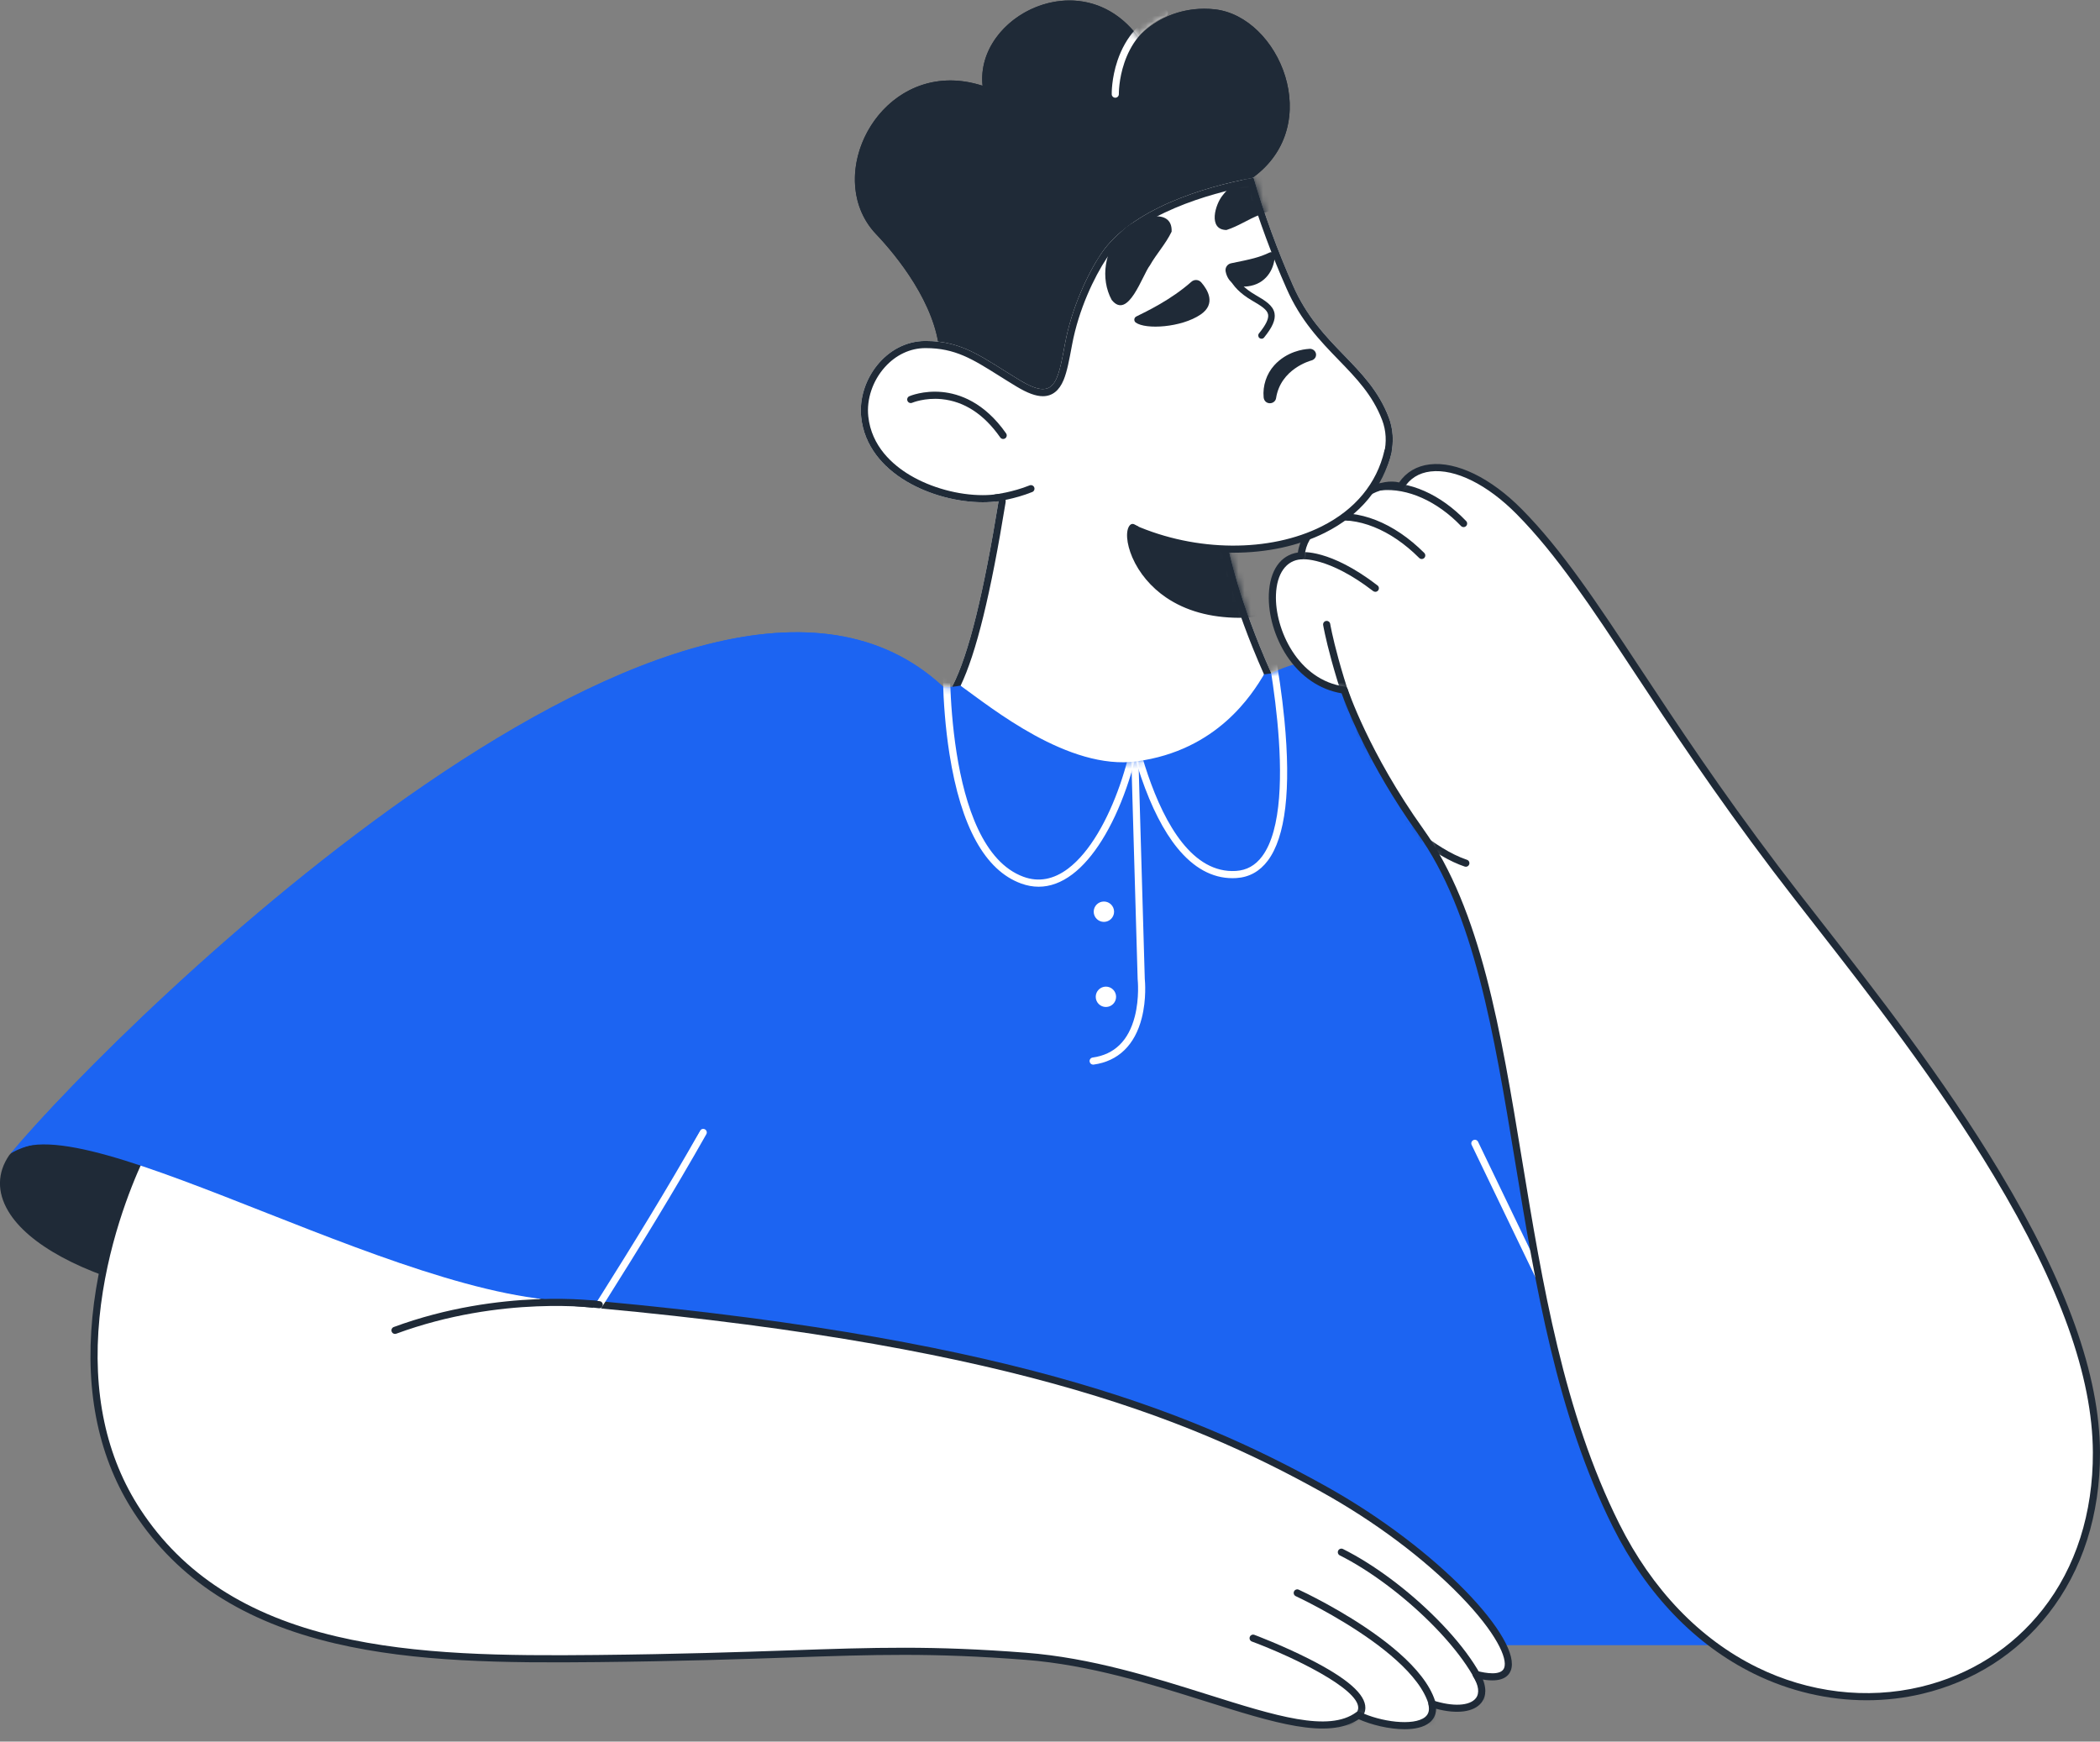
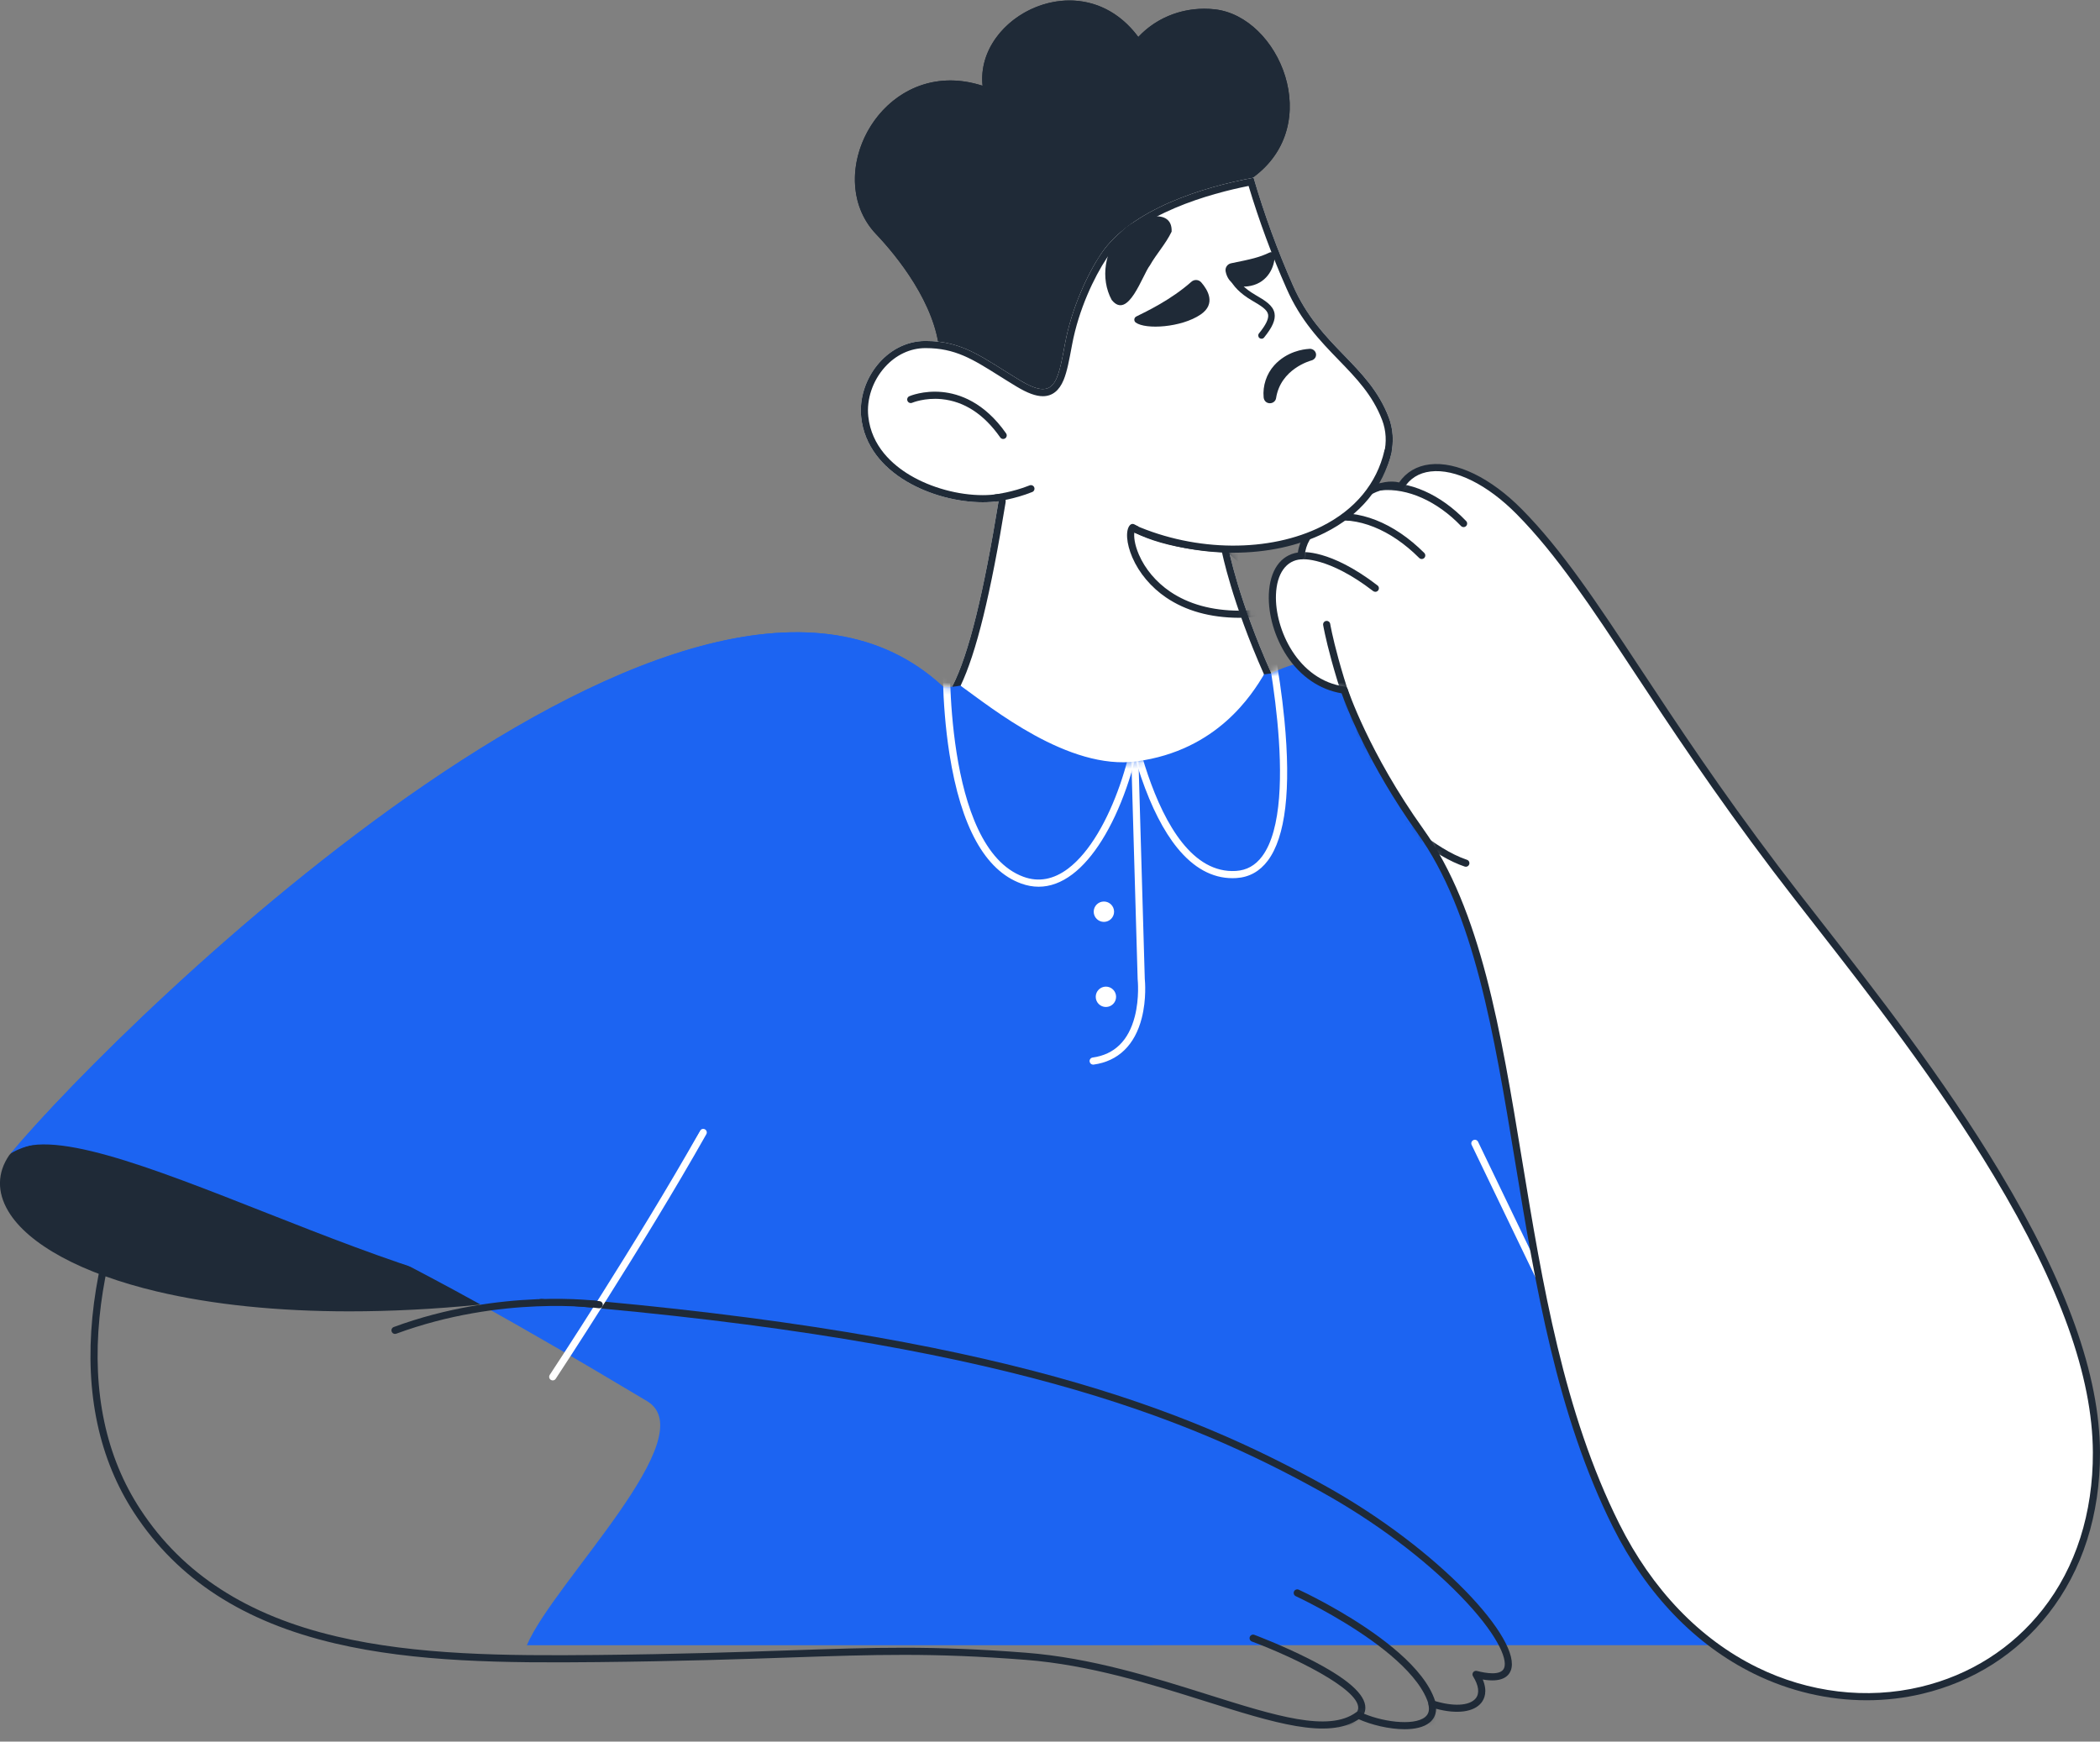
<svg xmlns="http://www.w3.org/2000/svg" width="340" height="282" viewBox="0 0 340 282" fill="none">
  <rect x="0" y="0" width="340" height="282" fill="#808080" stroke="none" />
  <g clip-path="url(#clip0_567_5254)">
    <path d="M77.444 210.692C54.932 199.833 12.047 175.483 1.962 187.385C-6.111 199.163 21.368 216.2 77.444 210.692Z" fill="#1F2A37" />
    <path d="M56.595 212.333C44.969 212.333 34.399 211.252 25.379 209.111C13.287 206.242 4.519 201.494 1.323 196.087C-0.503 193 -0.446 189.877 1.486 187.058C1.498 187.042 1.51 187.026 1.522 187.011C10.477 176.444 43.204 192.896 67.1 204.91C70.916 206.828 74.521 208.641 77.695 210.172C77.928 210.284 78.058 210.538 78.013 210.793C77.968 211.048 77.758 211.241 77.501 211.266C70.251 211.979 63.25 212.333 56.595 212.333ZM2.422 187.735C0.778 190.152 0.741 192.836 2.316 195.5C5.354 200.639 13.858 205.19 25.646 207.988C39.219 211.21 56.362 212.008 75.339 210.31C72.635 208.985 69.678 207.498 66.581 205.942C55.13 200.184 40.877 193.019 28.695 188.712C22.142 186.395 16.67 185.084 12.432 184.816C7.701 184.517 4.334 185.499 2.422 187.735Z" fill="#1F2A37" />
    <path d="M196.674 1.51C192.06 1 187.465 2.593 184.296 5.984C175.212 -6.249 157.877 2.573 159.082 13.886C143.112 8.713 132.64 28.245 141.857 37.928C145.24 41.483 151.489 49.205 152.109 57.036C159.237 57.66 176.005 68.654 176.005 68.654C176.005 68.654 193.511 35.588 202.888 28.724C214.595 20.155 207.08 2.66 196.674 1.51Z" fill="#1F2A37" />
    <path d="M173.147 0.078L173.148 1.233C175.969 1.233 180.031 2.177 183.369 6.672C183.573 6.947 183.889 7.117 184.23 7.137C184.252 7.138 184.274 7.139 184.296 7.139C184.614 7.139 184.92 7.007 185.139 6.772C187.634 4.102 191.222 2.571 194.984 2.571C195.503 2.571 196.029 2.6 196.547 2.657C198.872 2.914 201.13 4.094 203.076 6.069C204.97 7.991 206.412 10.543 207.136 13.255C207.846 15.913 207.841 18.593 207.122 21.005C206.316 23.711 204.662 25.994 202.205 27.792C193.595 34.095 178.769 61.08 175.577 67.005C171.906 64.669 159.795 57.202 153.162 56.015C152.084 47.786 145.537 40.12 142.693 37.132C139.352 33.622 138.626 28.295 140.798 23.229C141.91 20.635 143.658 18.416 145.854 16.811C148.207 15.092 150.977 14.184 153.865 14.184H153.867C155.451 14.184 157.086 14.453 158.726 14.984C158.842 15.022 158.963 15.041 159.082 15.041C159.343 15.041 159.601 14.952 159.809 14.782C160.113 14.536 160.271 14.153 160.23 13.764C159.93 10.949 160.922 8.112 163.024 5.774C165.581 2.931 169.365 1.233 173.147 1.233V0.078ZM173.149 0.078C165.52 0.077 158.289 6.442 159.082 13.886C157.266 13.298 155.52 13.029 153.867 13.029C140.983 13.028 133.688 29.346 141.857 37.928C145.24 41.483 151.489 49.205 152.109 57.036C159.236 57.66 176.004 68.654 176.004 68.654C176.004 68.654 193.511 35.588 202.887 28.723C214.594 20.154 207.079 2.659 196.673 1.51C196.109 1.447 195.545 1.416 194.984 1.416C190.957 1.416 187.077 3.007 184.295 5.984C181.188 1.8 177.114 0.079 173.149 0.078Z" fill="#1F2A37" />
    <path d="M224.846 67.581C226.258 71.275 225.401 75.802 222.079 79.201C213.432 88.047 198.909 88.871 198.909 88.871C198.909 88.871 200.503 97.124 205.827 109.006C205.574 112.962 198.882 123.148 185.268 125.08C170.536 127.171 158.188 116.5 154.158 111.188C156.906 105.875 159.287 95.799 161.675 81.144C154.086 82.304 140.54 77.968 139.431 67.548C138.799 61.604 143.443 55.238 149.791 55.21C155.956 55.183 159.11 57.947 165.155 61.588C170.765 64.968 171.243 62.006 172.444 55.58C173.509 49.876 176.071 44.402 178.22 41.167C183.075 33.853 194.884 30.256 202.962 28.776C204.703 34.728 206.835 40.56 209.346 46.231C213.708 56.204 221.549 58.958 224.846 67.581V67.581Z" fill="white" />
    <path d="M202.153 30.106C203.847 35.744 205.91 41.32 208.289 46.694C210.578 51.93 213.725 55.179 216.769 58.322C219.574 61.218 222.223 63.954 223.767 67.994C223.769 67.999 223.771 68.004 223.773 68.009C225.092 71.477 224.127 75.455 221.254 78.394C216.979 82.766 211.14 85.067 206.994 86.226C202.447 87.498 198.878 87.716 198.844 87.718C198.511 87.737 198.203 87.898 197.998 88.161C197.793 88.424 197.712 88.763 197.775 89.09C197.841 89.429 199.431 97.481 204.648 109.197C204.394 111 202.69 114.145 199.757 116.971C197.044 119.586 192.3 122.917 185.106 123.938C183.907 124.108 182.683 124.194 181.467 124.194C176.017 124.194 170.293 122.434 164.915 119.105C160.682 116.484 157.375 113.328 155.517 111.048C158.056 105.741 160.384 96.251 162.815 81.33C162.874 80.965 162.756 80.594 162.496 80.332C162.278 80.111 161.981 79.99 161.676 79.99C161.618 79.99 161.559 79.994 161.501 80.003C160.764 80.115 159.96 80.173 159.111 80.173C155.135 80.173 150.733 78.965 147.335 76.943C144.538 75.279 141.095 72.277 140.579 67.426C140.282 64.639 141.286 61.656 143.263 59.448C145.034 57.471 147.354 56.376 149.797 56.365L149.88 56.365C154.629 56.365 157.451 58.138 161.724 60.822C162.617 61.383 163.54 61.963 164.56 62.577C166.345 63.653 167.704 64.154 168.836 64.154C170.354 64.154 171.489 63.266 172.208 61.516C172.762 60.166 173.104 58.337 173.536 56.021L173.579 55.792C174.643 50.097 177.171 44.834 179.182 41.806C184.006 34.54 196.162 31.299 202.153 30.106ZM202.963 28.776C194.885 30.256 183.076 33.853 178.22 41.168C176.071 44.402 173.509 49.876 172.444 55.58C171.585 60.176 171.097 62.999 168.836 62.999C167.935 62.999 166.753 62.551 165.155 61.588C159.139 57.965 155.987 55.21 149.88 55.21C149.851 55.21 149.821 55.21 149.791 55.21C143.443 55.238 138.799 61.604 139.431 67.548C140.424 76.875 151.38 81.327 159.11 81.327C160.016 81.327 160.879 81.265 161.676 81.144C159.287 95.799 156.906 105.875 154.158 111.188C157.836 116.036 168.442 125.348 181.467 125.348C182.712 125.348 183.982 125.263 185.268 125.08C198.882 123.148 205.574 112.962 205.827 109.006C200.503 97.124 198.909 88.87 198.909 88.87C198.909 88.87 213.432 88.046 222.079 79.2C225.401 75.802 226.258 71.275 224.846 67.581V67.581C221.549 58.958 213.708 56.204 209.346 46.231C206.836 40.56 204.703 34.728 202.963 28.776Z" fill="#1F2A37" />
    <path d="M179.992 48.571C178.083 45.067 178.888 40.43 181.578 37.552C183.177 35.412 189.896 33.151 189.69 37.509C188.722 39.519 187.242 41.086 186.175 42.972C184.964 44.507 182.664 51.898 179.993 48.571L179.992 48.571Z" fill="#1F2A37" />
    <path d="M183.975 51.244C185.603 50.433 189.555 48.577 192.893 45.623C193.358 45.21 194.069 45.252 194.481 45.716L194.49 45.726C195.551 46.942 196.917 49.208 194.384 50.929C191.271 53.044 185.46 53.4 183.874 52.219C183.622 52.023 183.577 51.659 183.774 51.407C183.828 51.338 183.896 51.282 183.975 51.244Z" fill="#1F2A37" />
    <path d="M205.542 40.891C203.901 41.676 202.593 41.969 199.336 42.627C198.722 42.744 198.319 43.336 198.436 43.95C198.742 45.534 200.001 46.82 202.532 46.276C205.351 45.67 206.386 43.094 206.373 41.411C206.371 41.09 206.109 40.832 205.788 40.834C205.703 40.835 205.619 40.854 205.542 40.891Z" fill="#1F2A37" />
    <mask id="mask0_567_5254" style="mask-type:luminance" maskUnits="userSpaceOnUse" x="139" y="28" width="87" height="106">
      <path d="M224.846 67.581C226.258 71.275 225.401 75.802 222.079 79.201C213.432 88.047 198.909 88.871 198.909 88.871C198.909 88.871 202.702 107.698 205.947 116.775C205.947 116.775 181.986 152.31 152.739 118.915C152.739 118.915 159.484 100.847 161.676 81.144C154.087 82.304 140.54 77.968 139.431 67.548C138.799 61.604 143.444 55.238 149.792 55.21C155.956 55.183 159.11 57.947 165.156 61.588C170.766 64.968 171.244 62.006 172.444 55.58C173.51 49.876 176.071 44.402 178.22 41.167C183.076 33.853 194.885 30.256 202.963 28.776C204.703 34.728 206.836 40.56 209.347 46.231C213.708 56.204 221.55 58.958 224.846 67.581L224.846 67.581Z" fill="white" />
    </mask>
    <g mask="url(#mask0_567_5254)">
-       <path d="M209.703 29.982C206.208 27.372 200.655 28.093 197.998 31.571C196.728 33.063 195.544 37.197 198.565 37.243C200.488 36.633 202.078 35.511 203.904 34.797C205.469 33.866 212.293 32.873 209.703 29.982Z" fill="#1F2A37" />
-     </g>
+       </g>
    <mask id="mask1_567_5254" style="mask-type:luminance" maskUnits="userSpaceOnUse" x="139" y="28" width="87" height="113">
      <path d="M224.846 67.581C226.258 71.275 225.401 75.802 222.079 79.201C213.432 88.047 198.909 88.871 198.909 88.871C198.909 88.871 203.249 107.067 209.379 115.858C209.379 115.858 184.728 162.033 155.48 128.638C155.48 128.638 158.367 102.43 161.675 81.144C154.086 82.304 140.54 77.968 139.431 67.548C138.799 61.604 143.443 55.238 149.791 55.21C155.956 55.183 159.11 57.947 165.155 61.588C170.765 64.968 171.243 62.006 172.444 55.58C173.509 49.876 176.071 44.402 178.22 41.167C183.075 33.853 194.884 30.256 202.962 28.776C204.703 34.728 206.835 40.56 209.346 46.231C213.708 56.204 221.549 58.958 224.846 67.581V67.581Z" fill="white" />
    </mask>
    <g mask="url(#mask1_567_5254)">
-       <path d="M198.909 88.87C198.909 88.87 189.314 88.756 183.377 85.41C181.889 87.003 185.128 99.386 200.606 99.457C212.484 99.513 198.909 88.87 198.909 88.87Z" fill="#1F2A37" />
      <path d="M200.699 100.035C200.667 100.035 200.635 100.035 200.603 100.035C195.949 100.013 191.976 98.907 188.795 96.746C186.365 95.095 184.425 92.793 183.333 90.261C182.351 87.986 182.196 85.828 182.955 85.016C183.137 84.821 183.429 84.776 183.661 84.907C189.402 88.143 198.821 88.292 198.916 88.293C199.042 88.295 199.165 88.338 199.265 88.416C200.067 89.045 207.068 94.654 205.924 97.943C205.435 99.35 203.725 100.035 200.699 100.035ZM183.658 86.217C183.566 86.847 183.663 88.112 184.393 89.804C185.399 92.136 187.193 94.262 189.443 95.791C192.431 97.82 196.188 98.86 200.608 98.88C203.071 98.9 204.53 98.436 204.834 97.564C205.482 95.702 201.478 91.653 198.703 89.444C198.06 89.427 195.95 89.345 193.288 88.967C189.356 88.407 186.121 87.483 183.658 86.217Z" fill="#1F2A37" />
    </g>
    <path d="M204.277 54.849C204.424 54.84 204.561 54.77 204.654 54.656C206.017 52.983 206.54 51.774 206.353 50.737C206.114 49.42 204.777 48.641 203.229 47.739C199.754 45.715 199.736 43.675 199.736 43.655C199.74 43.365 199.51 43.125 199.22 43.116C198.932 43.106 198.689 43.331 198.678 43.62C198.673 43.726 198.618 46.279 202.696 48.654C204.229 49.547 205.17 50.145 205.312 50.926C205.436 51.612 204.953 52.613 203.834 53.986C203.649 54.213 203.683 54.547 203.91 54.731C204.014 54.816 204.146 54.858 204.279 54.849L204.277 54.849Z" fill="#1F2A37" />
    <path d="M162.418 71.08C162.236 71.08 162.057 70.994 161.945 70.833C159.319 67.079 156.128 64.991 152.46 64.629C149.714 64.359 147.705 65.207 147.685 65.215C147.393 65.341 147.053 65.207 146.927 64.915C146.8 64.623 146.934 64.283 147.225 64.156C147.316 64.117 149.484 63.191 152.512 63.475C155.292 63.735 159.35 65.108 162.891 70.172C163.074 70.433 163.01 70.793 162.749 70.976C162.648 71.046 162.533 71.08 162.418 71.08Z" fill="#1F2A37" />
    <path d="M161.186 81.205C160.898 81.205 160.649 80.99 160.614 80.697C160.576 80.38 160.802 80.093 161.118 80.055C161.146 80.051 163.942 79.704 166.695 78.594C166.99 78.475 167.327 78.618 167.446 78.913C167.565 79.209 167.422 79.546 167.127 79.665C164.227 80.835 161.376 81.187 161.256 81.201C161.233 81.204 161.21 81.205 161.186 81.205Z" fill="#1F2A37" />
    <path d="M205.598 64.715C205.579 64.715 205.559 64.713 205.539 64.711C205.299 64.683 205.184 64.491 205.164 64.281C204.981 62.343 205.782 60.592 206.733 59.54C208.924 57.12 211.898 57.083 211.938 57.072C212.17 57.012 212.414 57.127 212.483 57.329C212.552 57.531 212.421 57.744 212.189 57.804C211.971 57.862 206.826 59.274 206.032 64.384C206.002 64.575 205.814 64.715 205.598 64.715Z" fill="#1F2A37" />
    <path d="M205.598 65.292C205.556 65.292 205.514 65.289 205.471 65.284C204.984 65.227 204.638 64.854 204.589 64.335C204.413 62.472 205.055 60.535 206.305 59.153C208.357 56.886 211.05 56.549 211.854 56.499C212.36 56.398 212.868 56.672 213.029 57.142C213.112 57.385 213.091 57.645 212.969 57.873C212.84 58.113 212.609 58.291 212.335 58.363C212.132 58.416 207.339 59.732 206.602 64.472C206.528 64.947 206.106 65.292 205.598 65.292ZM210.237 57.977C209.29 58.276 208.14 58.846 207.162 59.928C206.544 60.61 205.93 61.715 205.761 63.022C206.63 60.303 208.707 58.77 210.237 57.977Z" fill="#1F2A37" />
    <mask id="mask2_567_5254" style="mask-type:luminance" maskUnits="userSpaceOnUse" x="138" y="0" width="71" height="69">
-       <path d="M196.674 1.51C192.06 1 187.465 2.593 184.295 5.984C175.212 -6.249 157.877 2.573 159.082 13.886C143.111 8.713 132.64 28.245 141.857 37.928C145.24 41.483 151.489 49.205 152.109 57.036C159.237 57.66 176.004 68.654 176.004 68.654C176.004 68.654 193.511 35.588 202.887 28.724C214.594 20.155 207.08 2.66 196.674 1.51Z" fill="white" />
-     </mask>
+       </mask>
    <g mask="url(#mask2_567_5254)">
      <path d="M180.571 15.823C180.259 15.823 180.002 15.574 179.994 15.26C179.992 15.157 179.945 12.714 180.931 9.801C182.246 5.913 184.791 3.064 188.291 1.561C188.584 1.436 188.923 1.571 189.049 1.864C189.175 2.157 189.039 2.497 188.746 2.622C181.014 5.942 181.146 15.139 181.148 15.232C181.156 15.55 180.904 15.815 180.585 15.823C180.581 15.823 180.576 15.823 180.571 15.823Z" fill="white" />
    </g>
    <path d="M329.841 217.99C315.643 213.798 278.913 193.259 272.684 217.807C268.837 209.013 285.199 222.973 277.404 231.352C278.329 239.942 278.605 266.381 278.055 266.39L85.303 266.395C89.602 256.206 114.24 232.472 104.724 226.848C87.896 216.902 20.607 175.568 1.741 186.753C19.752 165.171 112.756 73.992 152.693 111.192C152.776 111.257 153.875 111.325 155.496 111.014C160.583 114.646 172.987 124.763 184.018 123.279C197.146 121.513 202.749 112.359 204.665 109.196C205.193 109.11 205.844 109.032 205.844 109.032C229.451 96.716 296.866 130.423 329.841 217.99Z" fill="#1C64F2" />
    <path d="M266.496 243.24C266.281 243.24 266.075 243.12 265.975 242.913L238.267 185.38C238.129 185.093 238.249 184.748 238.537 184.61C238.824 184.471 239.169 184.592 239.307 184.879L267.015 242.412C267.154 242.7 267.033 243.045 266.746 243.183C266.665 243.222 266.58 243.24 266.496 243.24Z" fill="white" />
    <mask id="mask3_567_5254" style="mask-type:luminance" maskUnits="userSpaceOnUse" x="1" y="102" width="329" height="165">
      <path d="M329.841 217.99C315.643 213.798 278.913 193.259 272.684 217.807C268.837 209.013 285.199 222.973 277.404 231.352C278.329 239.942 278.605 266.381 278.055 266.39L85.303 266.395C89.602 256.206 114.24 232.472 104.724 226.848C87.896 216.902 20.607 175.568 1.741 186.753C19.752 165.171 112.756 73.992 152.693 111.192C152.776 111.257 153.875 111.325 155.496 111.014C160.583 114.646 172.987 124.763 184.018 123.279C197.146 121.513 202.749 112.359 204.665 109.196C205.193 109.11 205.844 109.032 205.844 109.032C229.451 96.716 296.866 130.423 329.841 217.99Z" fill="white" />
    </mask>
    <g mask="url(#mask3_567_5254)">
      <path d="M168.164 143.578C167.221 143.578 166.272 143.404 165.318 143.056C159.484 140.928 155.582 133.865 153.72 122.063C152.351 113.383 152.653 105.202 152.656 105.12C152.668 104.801 152.938 104.555 153.255 104.566C153.574 104.578 153.822 104.846 153.809 105.165C153.797 105.485 152.707 137.226 165.713 141.972C168.152 142.861 170.579 142.415 172.927 140.644C180.019 135.296 184.516 119.514 183.971 111.89C183.949 111.572 184.188 111.296 184.506 111.273C184.823 111.249 185.1 111.49 185.123 111.807C185.412 115.856 184.365 121.877 182.391 127.523C180.115 134.031 177.001 139.018 173.622 141.566C171.845 142.906 170.018 143.578 168.164 143.578Z" fill="white" />
    </g>
    <mask id="mask4_567_5254" style="mask-type:luminance" maskUnits="userSpaceOnUse" x="1" y="102" width="329" height="165">
      <path d="M329.841 217.99C315.643 213.798 278.913 193.259 272.684 217.807C268.837 209.013 285.199 222.973 277.404 231.352C278.329 239.942 278.605 266.381 278.055 266.39L85.303 266.395C89.602 256.206 114.24 232.472 104.724 226.848C87.896 216.902 20.607 175.568 1.741 186.753C19.752 165.171 112.756 73.992 152.693 111.192C152.776 111.257 153.875 111.325 155.496 111.014C160.583 114.646 172.987 124.763 184.018 123.279C197.146 121.513 202.749 112.359 204.665 109.196C205.193 109.11 205.844 109.032 205.844 109.032C229.451 96.716 296.866 130.423 329.841 217.99Z" fill="white" />
    </mask>
    <g mask="url(#mask4_567_5254)">
      <path d="M199.551 142.194C196.256 142.194 193.244 140.54 190.591 137.27C188.392 134.56 186.431 130.727 184.763 125.879C181.94 117.676 180.906 109.251 180.896 109.166C180.858 108.85 181.084 108.562 181.4 108.524C181.717 108.486 182.004 108.712 182.042 109.029C182.082 109.357 186.16 141.892 200.104 141.022C201.847 140.913 203.233 140.141 204.34 138.663C210.818 130.009 204.422 101.388 204.356 101.1C204.286 100.789 204.481 100.479 204.792 100.409C205.102 100.338 205.412 100.533 205.482 100.844C205.499 100.917 207.149 108.243 207.953 116.571C209.043 127.85 208.138 135.516 205.264 139.354C203.961 141.096 202.249 142.045 200.176 142.174C199.966 142.187 199.758 142.194 199.551 142.194Z" fill="white" />
    </g>
    <mask id="mask5_567_5254" style="mask-type:luminance" maskUnits="userSpaceOnUse" x="1" y="102" width="329" height="165">
      <path d="M329.841 217.99C315.643 213.798 278.913 193.259 272.684 217.807C268.837 209.013 285.199 222.973 277.404 231.352C278.329 239.942 278.605 266.381 278.055 266.39L85.303 266.395C89.602 256.206 114.24 232.472 104.724 226.848C87.896 216.902 20.607 175.568 1.741 186.753C19.752 165.171 112.756 73.992 152.693 111.192C152.776 111.257 153.875 111.325 155.496 111.014C160.583 114.646 172.987 124.763 184.018 123.279C197.146 121.513 202.749 112.359 204.665 109.196C205.193 109.11 205.844 109.032 205.844 109.032C229.451 96.716 296.866 130.423 329.841 217.99Z" fill="white" />
    </mask>
    <g mask="url(#mask5_567_5254)">
      <path d="M176.986 172.385C176.703 172.385 176.455 172.176 176.415 171.887C176.372 171.571 176.592 171.28 176.908 171.236C180.424 170.75 182.719 168.514 183.729 164.59C184.507 161.569 184.199 158.64 184.196 158.611C184.194 158.595 184.193 158.58 184.192 158.564L183.005 117.452C182.996 117.134 183.247 116.868 183.565 116.859C183.886 116.847 184.15 117.1 184.159 117.419L185.346 158.508C185.379 158.828 185.649 161.741 184.855 164.848C183.737 169.225 181.044 171.829 177.066 172.379C177.039 172.383 177.013 172.385 176.986 172.385Z" fill="white" />
    </g>
    <mask id="mask6_567_5254" style="mask-type:luminance" maskUnits="userSpaceOnUse" x="1" y="102" width="329" height="165">
      <path d="M329.841 217.99C315.643 213.798 278.913 193.259 272.684 217.807C268.837 209.013 285.199 222.973 277.404 231.352C278.329 239.942 278.605 266.381 278.055 266.39L85.303 266.395C89.602 256.206 114.24 232.472 104.724 226.848C87.896 216.902 20.607 175.568 1.741 186.753C19.752 165.171 112.756 73.992 152.693 111.192C152.776 111.257 153.875 111.325 155.496 111.014C160.583 114.646 172.987 124.763 184.018 123.279C197.146 121.513 202.749 112.359 204.665 109.196C205.193 109.11 205.844 109.032 205.844 109.032C229.451 96.716 296.866 130.423 329.841 217.99Z" fill="white" />
    </mask>
    <g mask="url(#mask6_567_5254)">
      <path d="M178.726 149.272C179.636 149.272 180.375 148.534 180.375 147.623C180.375 146.713 179.636 145.974 178.726 145.974C177.815 145.974 177.077 146.713 177.077 147.623C177.077 148.534 177.815 149.272 178.726 149.272Z" fill="white" />
    </g>
    <mask id="mask7_567_5254" style="mask-type:luminance" maskUnits="userSpaceOnUse" x="1" y="102" width="329" height="165">
      <path d="M329.841 217.99C315.643 213.798 278.913 193.259 272.684 217.807C268.837 209.013 285.199 222.973 277.404 231.352C278.329 239.942 278.605 266.381 278.055 266.39L85.303 266.395C89.602 256.206 114.24 232.472 104.724 226.848C87.896 216.902 20.607 175.568 1.741 186.753C19.752 165.171 112.756 73.992 152.693 111.192C152.776 111.257 153.875 111.325 155.496 111.014C160.583 114.646 172.987 124.763 184.018 123.279C197.146 121.513 202.749 112.359 204.665 109.196C205.193 109.11 205.844 109.032 205.844 109.032C229.451 96.716 296.866 130.423 329.841 217.99Z" fill="white" />
    </mask>
    <g mask="url(#mask7_567_5254)">
      <path d="M179.052 163.052C179.963 163.052 180.701 162.313 180.701 161.403C180.701 160.492 179.963 159.754 179.052 159.754C178.142 159.754 177.404 160.492 177.404 161.403C177.404 162.313 178.142 163.052 179.052 163.052Z" fill="white" />
    </g>
    <path d="M210.66 89.987C202.338 90.487 205.452 110.089 217.645 111.742C217.645 111.742 220.992 122.016 229.983 134.595C247.953 159.734 243.076 209.81 261.653 246.992C283.621 290.96 339.615 279.415 339.422 235.158C339.283 203.119 303.247 161.462 287.523 140.682C266.39 112.754 257.86 94.894 245.982 82.862C238.42 75.2 230 73.45 226.771 78.799C224.321 77.847 219.331 79.737 218.298 83.726C215.337 82.912 210.948 85.724 210.66 89.987Z" fill="white" />
    <path d="M302.23 275.305C296.021 275.305 289.76 273.854 283.984 271.015C274.468 266.338 266.568 258.121 261.137 247.25C252.052 229.068 248.612 208.175 245.284 187.97C241.876 167.271 238.656 147.72 229.514 134.931C221.479 123.691 217.884 114.153 217.213 112.261C213.681 111.675 210.541 109.533 208.341 106.199C206.395 103.25 205.307 99.533 205.43 96.256C205.575 92.377 207.321 89.878 210.134 89.462C210.412 87.449 211.552 85.608 213.317 84.355C214.778 83.317 216.451 82.851 217.901 83.056C218.51 81.343 219.87 79.853 221.705 78.914C223.364 78.064 225.159 77.775 226.524 78.117C227.673 76.45 229.378 75.443 231.483 75.194C235.823 74.68 241.397 77.395 246.393 82.457C252.93 89.079 258.504 97.523 265.561 108.215C271.589 117.347 278.421 127.698 287.983 140.334C289.928 142.904 292.221 145.842 294.649 148.952C303.566 160.374 314.662 174.589 323.793 189.782C334.644 207.837 339.945 222.679 339.999 235.156C340.043 245.245 337.152 254.286 331.639 261.302C326.52 267.817 319.466 272.296 311.239 274.255C308.292 274.957 305.267 275.305 302.23 275.305ZM217.225 84.165C216.187 84.165 215.016 84.564 213.985 85.296C212.363 86.447 211.361 88.172 211.236 90.026C211.217 90.316 210.985 90.546 210.695 90.564C208.25 90.71 206.713 92.854 206.584 96.299C206.375 101.872 210.13 110.14 217.723 111.17C217.942 111.2 218.125 111.353 218.194 111.563C218.227 111.665 221.624 121.907 230.453 134.259C239.752 147.267 242.992 166.947 246.424 187.782C249.737 207.903 253.163 228.708 262.17 246.734C267.487 257.376 275.206 265.414 284.493 269.978C292.855 274.088 302.259 275.208 310.973 273.132C318.943 271.233 325.776 266.896 330.732 260.588C336.083 253.78 338.888 244.987 338.845 235.161C338.792 222.897 333.545 208.248 322.804 190.377C313.709 175.244 302.637 161.059 293.74 149.662C291.309 146.549 289.014 143.608 287.063 141.03C277.479 128.364 270.337 117.544 264.598 108.85C257.576 98.212 252.029 89.809 245.572 83.267C240.824 78.457 235.608 75.868 231.62 76.34C229.698 76.568 228.232 77.495 227.265 79.097C227.12 79.337 226.823 79.438 226.562 79.337C225.474 78.914 223.775 79.151 222.232 79.941C220.505 80.826 219.275 82.258 218.858 83.871C218.819 84.02 218.722 84.148 218.588 84.225C218.454 84.303 218.295 84.323 218.146 84.282C217.857 84.203 217.547 84.165 217.225 84.165Z" fill="#1F2A37" />
    <mask id="mask8_567_5254" style="mask-type:luminance" maskUnits="userSpaceOnUse" x="206" y="75" width="121" height="194">
      <path d="M210.582 89.937C202.626 91.536 205.533 110.084 217.726 111.737C217.726 111.737 221.435 122.879 230.55 135.369C240.442 148.926 233.664 203.334 255.83 241.988C287.411 297.059 371.426 263.605 296.584 157.739C275.228 127.531 258.925 97.085 245.066 83.045C237.503 75.383 230.482 72.864 227.252 78.213C222.123 77.48 218.758 78.987 217.726 82.976C213.879 84.258 211.131 86.273 210.582 89.937Z" fill="white" />
    </mask>
    <g mask="url(#mask8_567_5254)">
      <path d="M221.558 123.234C221.329 123.234 221.112 123.097 221.022 122.871C215.565 109.23 214.238 101.283 214.225 101.204C214.174 100.89 214.388 100.593 214.703 100.542C215.017 100.491 215.314 100.705 215.365 101.019C215.378 101.097 216.69 108.935 222.093 122.442C222.212 122.738 222.068 123.074 221.772 123.193C221.701 123.221 221.629 123.234 221.558 123.234Z" fill="#1F2A37" />
    </g>
    <mask id="mask9_567_5254" style="mask-type:luminance" maskUnits="userSpaceOnUse" x="206" y="75" width="121" height="194">
      <path d="M210.582 89.937C202.626 91.536 205.533 110.084 217.726 111.737C217.726 111.737 221.435 122.879 230.55 135.369C240.442 148.926 233.664 203.334 255.83 241.988C287.411 297.059 371.426 263.605 296.584 157.739C275.228 127.531 258.925 97.085 245.066 83.045C237.503 75.383 230.482 72.864 227.252 78.213C222.123 77.48 218.758 78.987 217.726 82.976C213.879 84.258 211.131 86.273 210.582 89.937Z" fill="white" />
    </mask>
    <g mask="url(#mask9_567_5254)">
      <path d="M237.328 140.343C237.267 140.343 237.206 140.334 237.145 140.313C234.803 139.533 232.123 137.967 229.18 135.659C226.999 133.95 225.521 132.488 225.459 132.427C225.233 132.203 225.231 131.837 225.456 131.611C225.68 131.384 226.045 131.383 226.272 131.607C226.33 131.666 232.209 137.451 237.51 139.218C237.813 139.319 237.976 139.646 237.875 139.948C237.795 140.19 237.57 140.343 237.328 140.343Z" fill="#1F2A37" />
    </g>
    <mask id="mask10_567_5254" style="mask-type:luminance" maskUnits="userSpaceOnUse" x="206" y="75" width="121" height="194">
      <path d="M210.582 89.937C202.626 91.536 205.533 110.084 217.726 111.737C217.726 111.737 221.435 122.879 230.55 135.369C240.442 148.926 233.664 203.334 255.83 241.988C287.411 297.059 371.426 263.605 296.584 157.739C275.228 127.531 258.925 97.085 245.066 83.045C237.503 75.383 230.482 72.864 227.252 78.213C222.123 77.48 218.758 78.987 217.726 82.976C213.879 84.258 211.131 86.273 210.582 89.937Z" fill="white" />
    </mask>
    <g mask="url(#mask10_567_5254)">
      <path d="M222.672 95.827C222.549 95.827 222.425 95.788 222.32 95.707C215.027 90.099 210.778 90.555 210.735 90.56C210.42 90.6 210.131 90.377 210.09 90.063C210.048 89.748 210.267 89.459 210.581 89.416C210.77 89.39 215.289 88.844 223.024 94.792C223.277 94.987 223.324 95.349 223.13 95.602C223.016 95.75 222.845 95.827 222.672 95.827Z" fill="#1F2A37" />
    </g>
    <mask id="mask11_567_5254" style="mask-type:luminance" maskUnits="userSpaceOnUse" x="206" y="75" width="121" height="194">
      <path d="M210.582 89.937C202.626 91.536 205.533 110.084 217.726 111.737C217.726 111.737 221.435 122.879 230.55 135.369C240.442 148.926 233.664 203.334 255.83 241.988C287.411 297.059 371.426 263.605 296.584 157.739C275.228 127.531 258.925 97.085 245.066 83.045C237.503 75.383 230.482 72.864 227.252 78.213C222.123 77.48 218.758 78.987 217.726 82.976C213.879 84.258 211.131 86.273 210.582 89.937Z" fill="white" />
    </mask>
    <g mask="url(#mask11_567_5254)">
      <path d="M230.183 90.515C230.036 90.515 229.888 90.458 229.775 90.346C225.144 85.714 219.765 83.564 215.018 84.445C212.254 84.958 209.984 86.521 209.094 88.523C208.965 88.814 208.624 88.945 208.332 88.816C208.041 88.686 207.91 88.345 208.039 88.054C209.097 85.674 211.627 83.9 214.807 83.309C219.934 82.358 225.687 84.625 230.592 89.529C230.817 89.754 230.817 90.12 230.592 90.346C230.479 90.458 230.331 90.515 230.183 90.515Z" fill="#1F2A37" />
    </g>
    <mask id="mask12_567_5254" style="mask-type:luminance" maskUnits="userSpaceOnUse" x="206" y="75" width="121" height="194">
      <path d="M210.582 89.937C202.626 91.536 205.533 110.084 217.726 111.737C217.726 111.737 221.435 122.879 230.55 135.369C240.442 148.926 233.664 203.334 255.83 241.988C287.411 297.059 371.426 263.605 296.584 157.739C275.228 127.531 258.925 97.085 245.066 83.045C237.503 75.383 230.482 72.864 227.252 78.213C222.123 77.48 218.758 78.987 217.726 82.976C213.879 84.258 211.131 86.273 210.582 89.937Z" fill="white" />
    </mask>
    <g mask="url(#mask12_567_5254)">
      <path d="M236.962 85.347C236.81 85.347 236.658 85.287 236.545 85.169C232.692 81.144 227.854 78.985 223.603 79.396C220.996 79.647 218.886 80.834 217.662 82.739C217.49 83.007 217.133 83.085 216.864 82.912C216.596 82.74 216.518 82.382 216.691 82.114C218.111 79.906 220.526 78.532 223.493 78.246C228.161 77.796 233.223 80.028 237.378 84.37C237.599 84.601 237.591 84.966 237.361 85.187C237.249 85.294 237.105 85.347 236.962 85.347Z" fill="#1F2A37" />
    </g>
    <path d="M183.469 85.541C199.773 92.685 221.14 88.472 224.702 73.106L183.469 85.541Z" fill="white" />
    <path d="M199.692 89.495C194.172 89.495 188.446 88.352 183.237 86.069C182.945 85.941 182.812 85.601 182.94 85.309C183.068 85.017 183.409 84.884 183.701 85.012C193.664 89.378 205.558 89.462 214.001 85.226C219.404 82.515 222.91 78.279 224.139 72.976C224.211 72.665 224.521 72.472 224.832 72.544C225.143 72.616 225.336 72.926 225.264 73.236C223.954 78.885 220.239 83.388 214.518 86.258C210.215 88.417 205.051 89.495 199.692 89.495Z" fill="#1F2A37" />
-     <path d="M96.635 268.551C67.805 268.841 37.647 268.185 22.259 244.736C9.416 225.167 17.001 199.57 22.756 187.359C26.681 188.355 42.967 194.668 49.58 197.148C67.167 203.743 88.208 209.746 90.224 210.662C160.387 216.524 191.163 228.248 214.245 241.072C238.667 254.64 252.35 274.596 238.977 271.116C241.725 275.512 238.061 277.894 231.832 275.879C232.931 280.642 224.504 279.909 219.925 277.711C211.498 283.939 189.698 270.017 166.066 268.185C142.252 266.339 133.091 268.185 96.635 268.551Z" fill="white" />
    <path d="M227.405 279.996C224.891 279.996 221.985 279.27 219.984 278.375C215 281.715 206.241 278.956 195.205 275.482C186.4 272.709 176.42 269.566 166.021 268.76C150.94 267.591 141.706 267.908 127.729 268.386C119.816 268.657 109.968 268.995 96.641 269.128C81.754 269.278 67.312 269.16 54.275 266.108C39.422 262.631 28.792 255.744 21.776 245.053C16.046 236.322 13.753 225.616 14.959 213.232C16.143 201.077 20.441 190.917 22.234 187.113C22.352 186.863 22.63 186.732 22.898 186.8C26.057 187.601 36.852 191.702 44.735 194.697C46.694 195.441 48.438 196.104 49.783 196.608C61.419 200.972 74.753 205.133 82.719 207.619C86.782 208.887 89.522 209.742 90.366 210.095C162.077 216.095 192.419 228.286 214.526 240.568C233.056 250.862 246.548 265.639 244.595 270.515C244.204 271.492 243.09 272.463 240.064 271.944C240.88 273.872 240.322 275.086 239.857 275.682C238.65 277.228 235.879 277.59 232.507 276.681C232.508 277.812 231.959 278.519 231.439 278.936C230.493 279.692 229.031 279.996 227.405 279.996ZM219.925 277.133C220.01 277.133 220.095 277.152 220.175 277.19C223.527 278.799 228.863 279.519 230.717 278.034C231.297 277.57 231.477 276.908 231.27 276.009C231.223 275.806 231.289 275.594 231.442 275.453C231.595 275.313 231.812 275.266 232.01 275.33C235.239 276.374 237.962 276.234 238.947 274.971C239.577 274.164 239.414 272.903 238.488 271.422C238.362 271.221 238.372 270.965 238.512 270.774C238.652 270.584 238.894 270.498 239.122 270.557C240.547 270.928 243.014 271.36 243.524 270.086C244.142 268.542 242.211 264.348 236.503 258.459C230.596 252.365 222.592 246.369 213.966 241.577C191.962 229.352 161.736 217.216 90.176 211.237C90.11 211.232 90.045 211.215 89.985 211.188C89.338 210.893 86.417 209.982 82.375 208.721C74.397 206.231 61.045 202.064 49.378 197.689C48.032 197.184 46.286 196.521 44.325 195.776C37.241 193.085 26.697 189.079 23.074 188.044C21.204 192.093 17.232 201.809 16.108 213.344C14.928 225.459 17.16 235.914 22.741 244.419C29.587 254.851 39.988 261.577 54.538 264.983C67.45 268.006 81.816 268.123 96.629 267.974C109.942 267.84 119.782 267.503 127.689 267.232C141.705 266.752 150.965 266.435 166.11 267.609C176.64 268.426 186.688 271.589 195.552 274.38C206.486 277.823 215.123 280.543 219.582 277.247C219.683 277.172 219.803 277.133 219.925 277.133Z" fill="#1F2A37" />
    <path d="M89.49 223.513C89.381 223.513 89.27 223.482 89.172 223.417C88.907 223.242 88.833 222.883 89.009 222.617C89.148 222.407 103.04 201.355 113.353 183.082C113.509 182.805 113.862 182.707 114.139 182.863C114.417 183.02 114.515 183.372 114.358 183.65C104.026 201.958 90.112 223.043 89.972 223.254C89.861 223.422 89.678 223.513 89.49 223.513Z" fill="white" />
    <path d="M152.693 111.192C112.756 73.992 19.752 165.171 1.742 186.753C13.09 177.779 69.186 213.535 96.706 210.498C96.706 210.498 117.698 176.176 124.423 164.248C131.695 151.349 152.693 111.192 152.693 111.192Z" fill="#1C64F2" />
    <path d="M63.954 215.988C63.719 215.988 63.499 215.844 63.413 215.61C63.302 215.311 63.456 214.98 63.755 214.869C81.115 208.473 96.943 210.665 97.1 210.688C97.416 210.733 97.635 211.026 97.589 211.342C97.543 211.657 97.25 211.875 96.935 211.83C96.78 211.808 81.228 209.662 64.154 215.953C64.088 215.977 64.021 215.988 63.954 215.988Z" fill="#1F2A37" />
    <mask id="mask13_567_5254" style="mask-type:luminance" maskUnits="userSpaceOnUse" x="15" y="187" width="230" height="93">
-       <path d="M96.635 268.551C67.805 268.841 37.647 268.185 22.259 244.736C9.416 225.167 17.001 199.57 22.756 187.359C26.681 188.355 42.967 194.668 49.58 197.148C67.167 203.743 88.208 209.746 90.224 210.662C160.387 216.524 191.163 228.248 214.245 241.072C238.667 254.64 252.35 274.596 238.977 271.116C241.725 275.512 238.061 277.894 231.832 275.879C232.931 280.642 224.504 279.909 219.925 277.711C211.498 283.939 189.698 270.017 166.066 268.185C142.252 266.339 133.091 268.185 96.635 268.551Z" fill="white" />
-     </mask>
+       </mask>
    <g mask="url(#mask13_567_5254)">
      <path d="M239.915 281.427C239.781 281.427 239.647 281.381 239.538 281.287C239.297 281.079 239.27 280.714 239.478 280.473C240.441 279.355 240.738 277.836 240.361 275.96C238.804 268.203 226.481 256.628 216.919 251.847C216.633 251.705 216.518 251.358 216.66 251.073C216.803 250.787 217.15 250.672 217.435 250.815C222.429 253.312 227.96 257.428 232.608 262.107C237.578 267.11 240.733 271.949 241.493 275.733C241.943 277.976 241.56 279.825 240.352 281.226C240.238 281.359 240.077 281.427 239.915 281.427Z" fill="#1F2A37" />
    </g>
    <mask id="mask14_567_5254" style="mask-type:luminance" maskUnits="userSpaceOnUse" x="15" y="187" width="230" height="93">
      <path d="M96.635 268.551C67.805 268.841 37.647 268.185 22.259 244.736C9.416 225.167 17.001 199.57 22.756 187.359C26.681 188.355 42.967 194.668 49.58 197.148C67.167 203.743 88.208 209.746 90.224 210.662C160.387 216.524 191.163 228.248 214.245 241.072C238.667 254.64 252.35 274.596 238.977 271.116C241.725 275.512 238.061 277.894 231.832 275.879C232.931 280.642 224.504 279.909 219.925 277.711C211.498 283.939 189.698 270.017 166.066 268.185C142.252 266.339 133.091 268.185 96.635 268.551Z" fill="white" />
    </mask>
    <g mask="url(#mask14_567_5254)">
      <path d="M231.661 280.788C231.586 280.788 231.508 280.773 231.434 280.741C231.141 280.616 231.005 280.277 231.131 279.984C233.25 275.038 227.428 269.486 222.17 265.698C216.326 261.488 209.855 258.48 209.79 258.45C209.501 258.316 209.374 257.973 209.508 257.684C209.642 257.394 209.985 257.268 210.274 257.402C211.358 257.903 236.757 269.786 232.192 280.438C232.098 280.657 231.885 280.788 231.661 280.788Z" fill="#1F2A37" />
    </g>
    <mask id="mask15_567_5254" style="mask-type:luminance" maskUnits="userSpaceOnUse" x="15" y="187" width="230" height="93">
      <path d="M96.635 268.551C67.805 268.841 37.647 268.185 22.259 244.736C9.416 225.167 17.001 199.57 22.756 187.359C26.681 188.355 42.967 194.668 49.58 197.148C67.167 203.743 88.208 209.746 90.224 210.662C160.387 216.524 191.163 228.248 214.245 241.072C238.667 254.64 252.35 274.596 238.977 271.116C241.725 275.512 238.061 277.894 231.832 275.879C232.931 280.642 224.504 279.909 219.925 277.711C211.498 283.939 189.698 270.017 166.066 268.185C142.252 266.339 133.091 268.185 96.635 268.551Z" fill="white" />
    </mask>
    <g mask="url(#mask15_567_5254)">
      <path d="M217.056 279.999C216.812 279.999 216.586 279.844 216.506 279.599C216.408 279.296 216.575 278.971 216.878 278.873C218.244 278.43 219.877 277.667 219.902 276.543C219.971 273.421 209.379 268.293 202.686 265.794C202.387 265.683 202.235 265.35 202.347 265.051C202.458 264.753 202.791 264.601 203.089 264.713C203.134 264.729 207.595 266.401 211.984 268.629C218.138 271.752 221.106 274.349 221.057 276.569C221.025 278.016 219.738 279.16 217.234 279.971C217.175 279.99 217.115 279.999 217.056 279.999Z" fill="#1F2A37" />
    </g>
  </g>
  <defs>
    <clipPath id="clip0_567_5254">
      <rect width="340" height="281.505" fill="white" />
    </clipPath>
  </defs>
</svg>